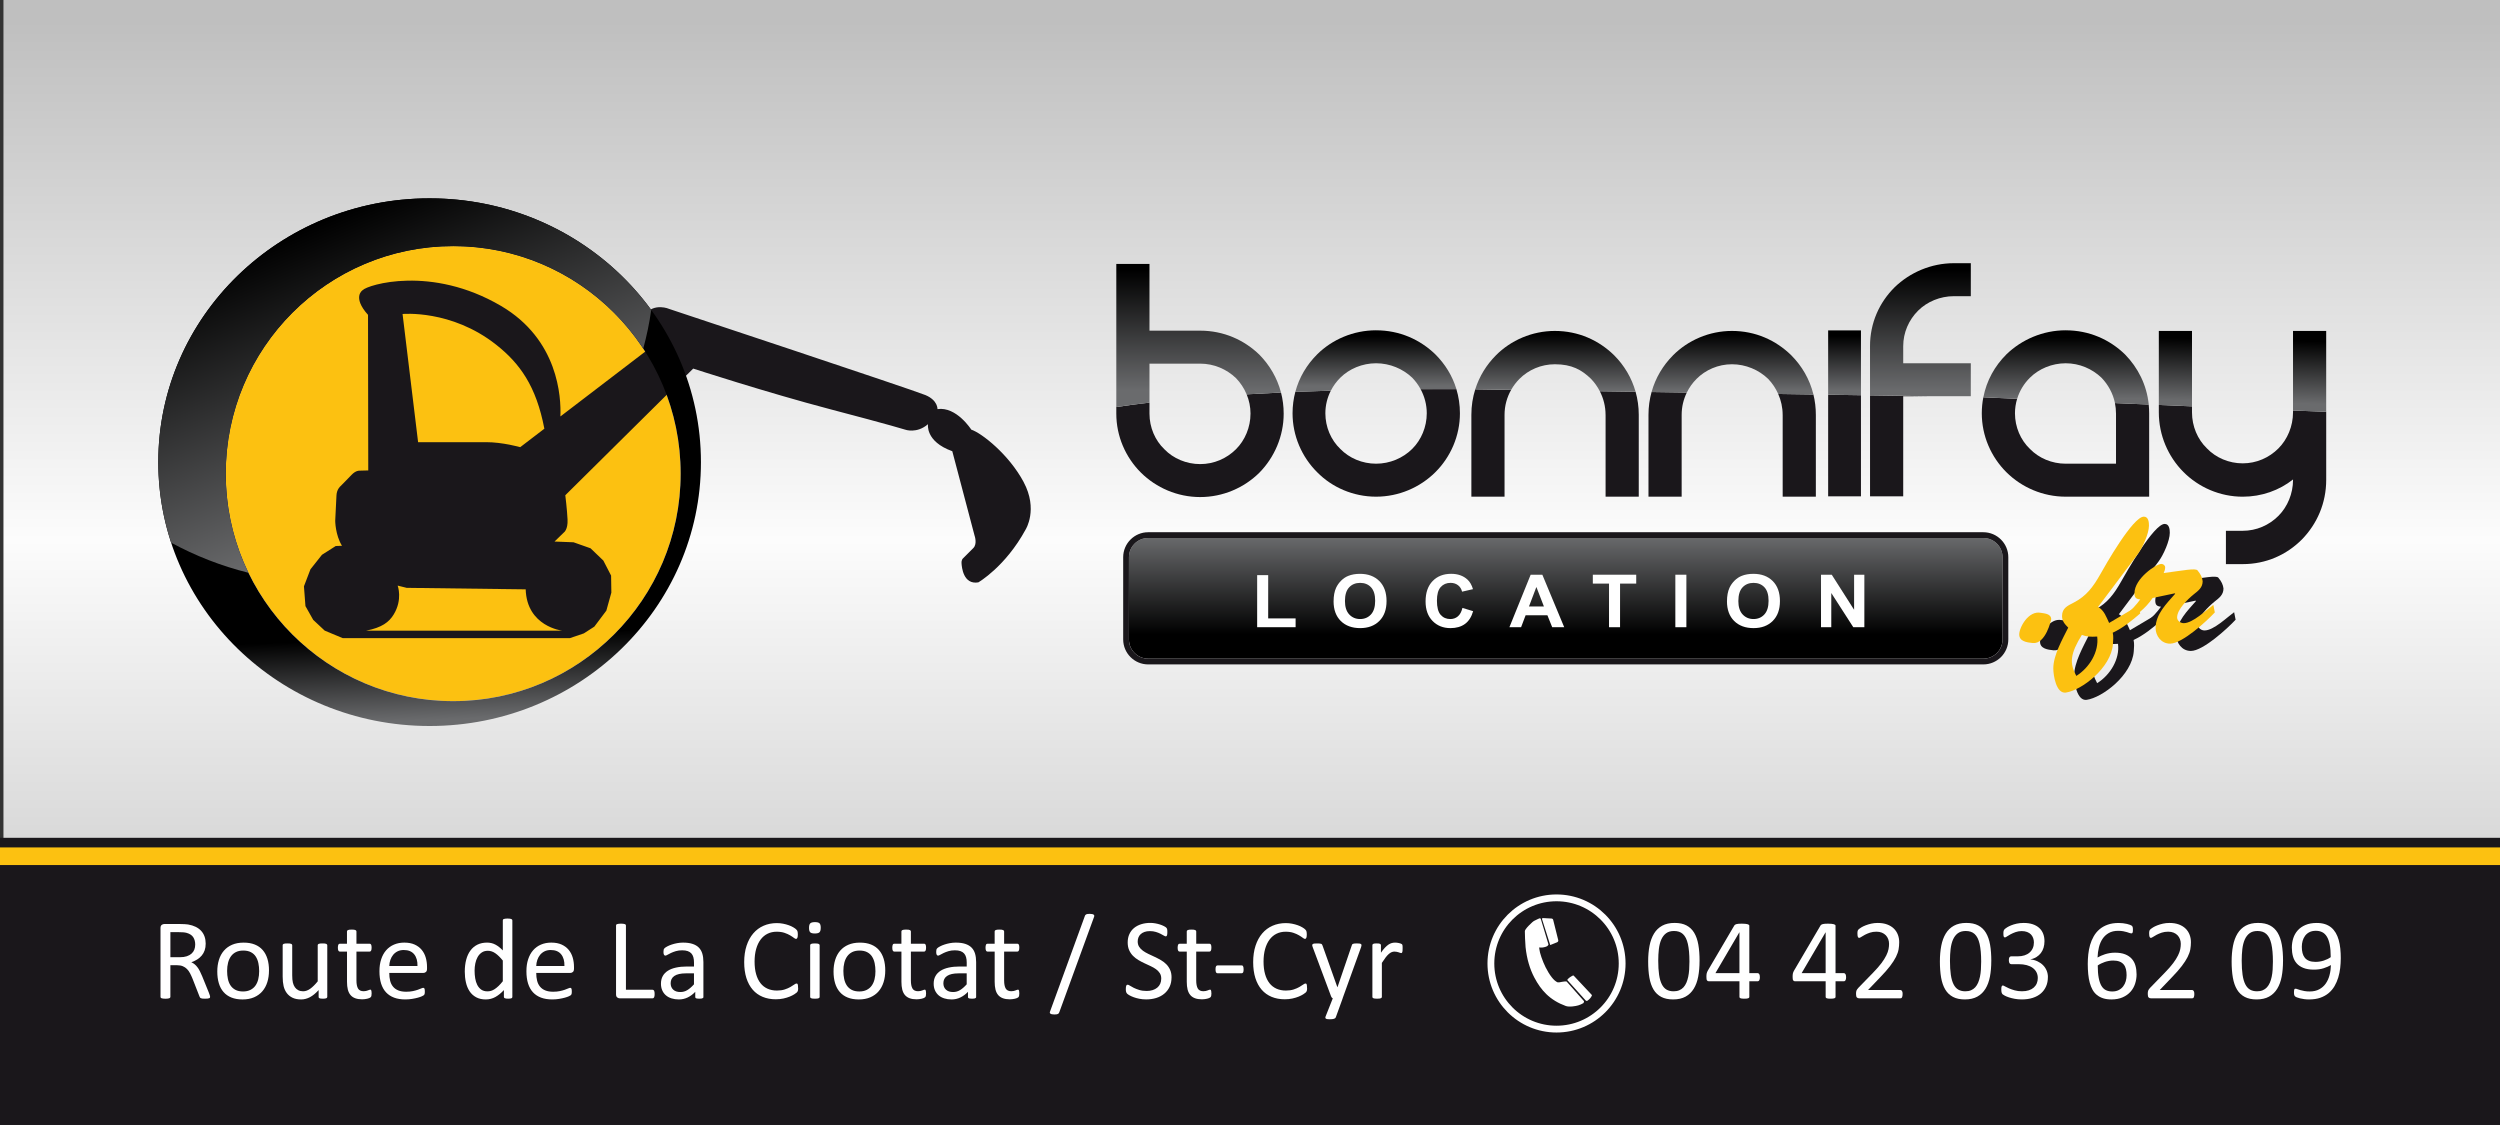
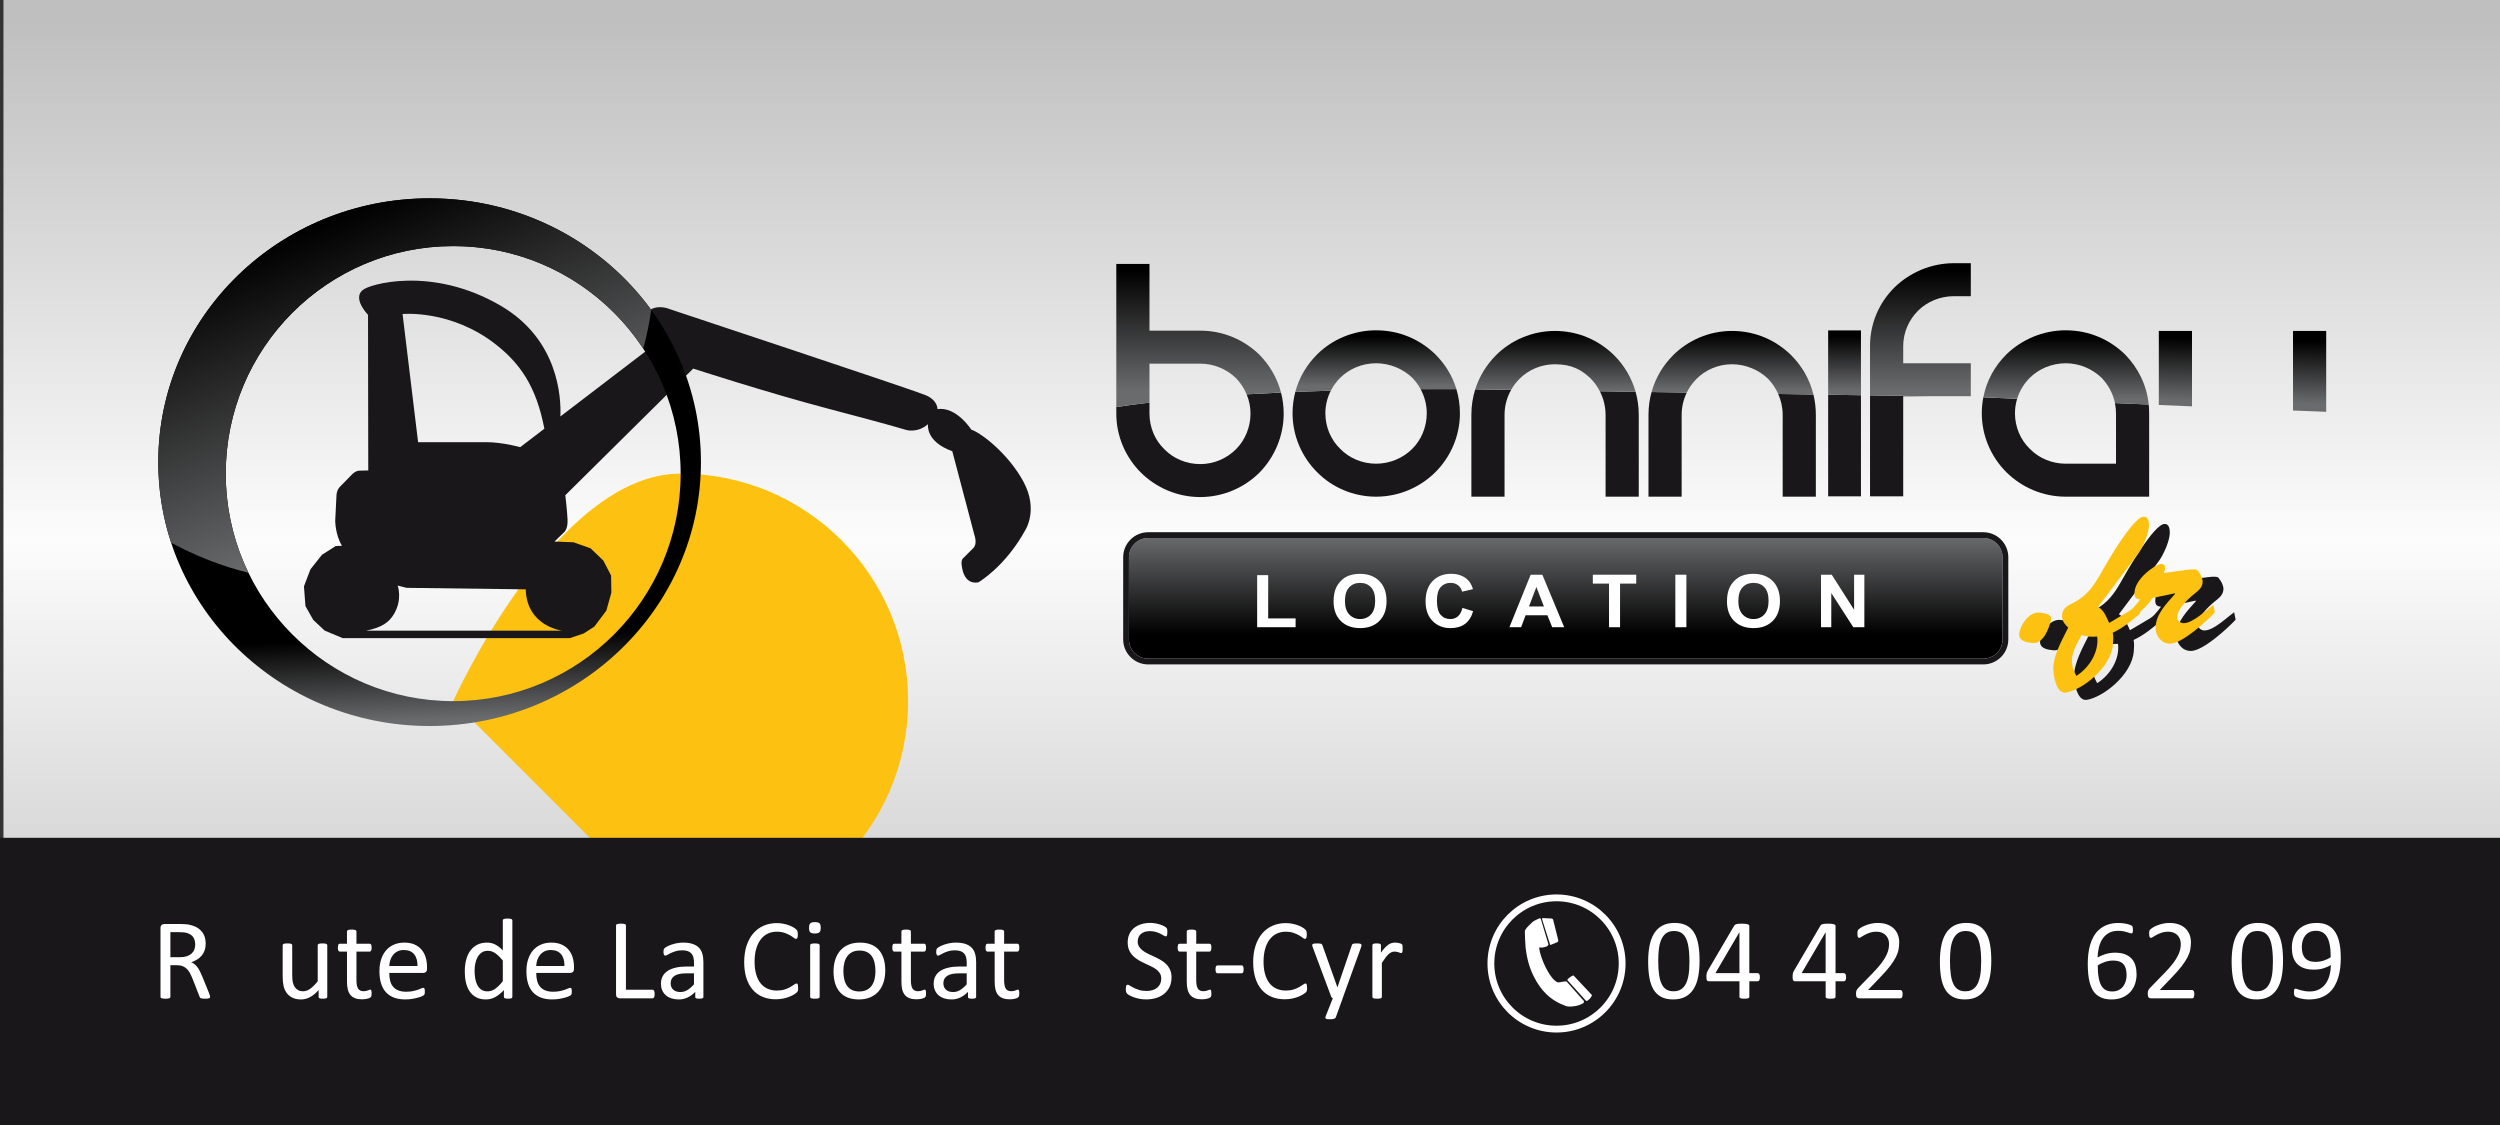
<svg xmlns="http://www.w3.org/2000/svg" xmlns:xlink="http://www.w3.org/1999/xlink" id="Calque_2" data-name="Calque 2" viewBox="0 0 1446 650.67">
  <rect x="0" y="0" width="1446" height="650.67" fill="#333333" stroke="none" />
  <defs>
    <style>.cls-1 { fill: #fcc111; } .cls-1, .cls-2, .cls-3, .cls-4, .cls-5, .cls-6, .cls-7, .cls-8, .cls-9, .cls-10, .cls-11, .cls-12, .cls-13, .cls-14, .cls-15, .cls-16 { stroke-width: 0px; } .cls-2 { fill: url('#linear-gradient-12'); } .cls-3 { fill: url('#linear-gradient'); } .cls-4 { fill: url('#linear-gradient-6'); } .cls-17 { fill: none; stroke: #fff; stroke-miterlimit: 10; stroke-width: 3.94px; } .cls-5 { fill: #1a171b; } .cls-6 { fill: url('#linear-gradient-11'); } .cls-7 { fill: url('#linear-gradient-5'); } .cls-8 { fill: url('#linear-gradient-13'); } .cls-9 { fill: #fff; } .cls-10 { fill: url('#linear-gradient-2'); } .cls-11 { fill: url('#linear-gradient-7'); } .cls-12 { fill: url('#linear-gradient-3'); } .cls-13 { fill: url('#linear-gradient-9'); } .cls-14 { fill: url('#linear-gradient-8'); } .cls-15 { fill: url('#linear-gradient-10'); } .cls-16 { fill: url('#linear-gradient-4'); }</style>
    <linearGradient id="linear-gradient" x1="724" y1="12.28" x2="724" y2="612.47" gradientUnits="userSpaceOnUse">
      <stop offset="0" stop-color="#bfbfbf" />
      <stop offset=".5" stop-color="#fcfcfc" />
      <stop offset="1" stop-color="#bfbfbf" />
    </linearGradient>
    <linearGradient id="linear-gradient-2" x1="253.9" y1="416.32" x2="252.16" y2="368.54" gradientUnits="userSpaceOnUse">
      <stop offset="0" stop-color="#6a6b6d" />
      <stop offset="1" stop-color="#000" />
    </linearGradient>
    <linearGradient id="linear-gradient-3" x1="271.26" y1="327.86" x2="188.73" y2="127.2" gradientUnits="userSpaceOnUse">
      <stop offset="0" stop-color="#858688" />
      <stop offset="1" stop-color="#000" />
    </linearGradient>
    <linearGradient id="linear-gradient-4" x1="905.63" y1="310.04" x2="905.63" y2="366.97" xlink:href="#linear-gradient-2" />
    <linearGradient id="linear-gradient-5" x1="693.3" y1="226.01" x2="693.3" y2="156.45" xlink:href="#linear-gradient-2" />
    <linearGradient id="linear-gradient-6" x1="795.8" y1="223.3" x2="795.8" y2="194.42" xlink:href="#linear-gradient-2" />
    <linearGradient id="linear-gradient-7" x1="899.66" y1="226.01" x2="899.66" y2="193.51" xlink:href="#linear-gradient-2" />
    <linearGradient id="linear-gradient-8" x1="1002.08" y1="226.01" x2="1002.08" y2="193.4" xlink:href="#linear-gradient-2" />
    <linearGradient id="linear-gradient-9" x1="1066.89" y1="226.01" x2="1066.89" y2="194.42" xlink:href="#linear-gradient-2" />
    <linearGradient id="linear-gradient-10" x1="1110.78" y1="226.01" x2="1110.78" y2="156.45" xlink:href="#linear-gradient-2" />
    <linearGradient id="linear-gradient-11" x1="1195" y1="230.52" x2="1195" y2="195.21" xlink:href="#linear-gradient-2" />
    <linearGradient id="linear-gradient-12" x1="1257.79" y1="231.6" x2="1258.7" y2="195.49" xlink:href="#linear-gradient-2" />
    <linearGradient id="linear-gradient-13" x1="1335.41" y1="233.54" x2="1336.31" y2="197.43" xlink:href="#linear-gradient-2" />
  </defs>
  <g id="Calque_1-2" data-name="Calque 1">
    <rect class="cls-3" x="2" width="1444" height="621.53" />
    <g>
-       <path class="cls-1" d="m262.13,405.54c-72.65,0-131.55-58.92-131.55-131.6s58.9-131.6,131.55-131.6,131.56,58.92,131.56,131.6-58.9,131.6-131.56,131.6Z" />
+       <path class="cls-1" d="m262.13,405.54s58.9-131.6,131.55-131.6,131.56,58.92,131.56,131.6-58.9,131.6-131.56,131.6Z" />
      <path class="cls-5" d="m592.05,278.76c-8.54-15.93-24.18-28.23-30.26-30.26,0,0-8.54-13.47-19.55-11.87,0,0,.29-5.07-6.95-8.11-7.24-3.04-148.12-49.8-148.12-49.8,0,0-8.69-3.91-14.33,3.33-6.45,8.27.15,14.91,4.2,18.39l-52.91,40.44c.47-11.18-1.15-44.48-34.39-63.97-40.39-23.67-77.1-12.16-79.92-9.12,0,0-6.37,3.83,3.04,14.33l.14,89.98-5.21.14s-2.03-.14-4.49,2.46c-2.46,2.61-6.37,6.52-6.37,6.52,0,0-2.17,1.74-2.32,5.36-.14,3.62-.72,14.62-.72,14.62,0,0,0,8.11,3.91,14.48l-3.62.14-7.96,5.07-6.66,8.4-3.76,9.84.87,11.44,4.49,7.96,6.66,6.23,10.43,4.35h131.32l8.11-2.75,6.08-3.91,6.95-9.26,2.9-10.42-.15-9.85-4.49-8.69-7.39-7.09-9.84-3.48-11-.43,5.36-5.21s2.46-1.59,2.17-7.53c-.29-5.94-1.3-14.04-1.3-14.04l73.98-73.26s42.71,13.9,79.05,23.46c36.34,9.55,43.58,11.87,43.58,11.87,0,0,6.66,2.46,13.18-3.18,0,0-1.74,9.99,14.04,15.64l12.88,48.79s1.74,4.78-.72,7.24c-2.46,2.46-5.94,5.94-5.94,5.94,0,0-1.01.72-.87,2.9.14,2.17,1.01,12.45,9.7,11,0,0,15.64-8.98,27.36-30.55,0,0,7.39-11.58-1.16-27.51Zm-305.2-79.48c13.81,10.88,23.31,24,28.01,48.69l-13.96,10.67s-10.13-2.89-19.69-2.89h-39.38l-8.98-74.13s28.14-2.71,54,17.66Zm38.29,165.49h-113.37c9.2-1.79,13.25-4.96,15.91-9.3,5.37-8.73,2.33-16.76,2.33-16.76l5.21,1.3,68.84.87c.65,21.5,21.07,23.89,21.07,23.89Z" />
      <path class="cls-10" d="m248.48,114.72c-86.68,0-156.94,68.32-156.94,152.6s70.27,152.6,156.94,152.6,156.94-68.32,156.94-152.6-70.27-152.6-156.94-152.6Zm13.65,290.82c-72.65,0-131.55-58.92-131.55-131.6s58.9-131.6,131.55-131.6,131.56,58.92,131.56,131.6-58.9,131.6-131.56,131.6Z" />
      <path class="cls-12" d="m130.58,273.94c0-72.68,58.9-131.6,131.55-131.6,45.95,0,86.39,23.57,109.92,59.28,2-7.29,3.55-14.75,4.62-22.36-28.43-39.05-75.24-64.54-128.19-64.54-86.68,0-156.94,68.32-156.94,152.6,0,16.24,2.62,31.88,7.45,46.56,13.91,7.57,28.91,13.47,44.72,17.42-8.41-17.34-13.13-36.8-13.13-57.37Z" />
    </g>
    <g>
      <path class="cls-16" d="m664.12,311.18h483.03c6.14,0,11.13,4.99,11.13,11.13v47.53c0,6.14-4.99,11.13-11.13,11.13h-483.04c-6.14,0-11.13-4.99-11.13-11.13v-47.53c0-6.14,4.99-11.13,11.13-11.13Z" />
      <g>
        <path class="cls-9" d="m727.14,362.78v-30.12h6.38v25.01h15.86v5.12h-22.24Z" />
        <path class="cls-9" d="m771.35,347.78c0-3.1.48-5.69,1.44-7.79.72-1.55,1.7-2.93,2.94-4.16,1.24-1.23,2.6-2.14,4.08-2.73,1.97-.8,4.24-1.2,6.81-1.2,4.65,0,8.38,1.39,11.17,4.16,2.79,2.78,4.19,6.64,4.19,11.58s-1.39,8.74-4.16,11.51c-2.77,2.77-6.48,4.15-11.12,4.15s-8.43-1.38-11.2-4.13c-2.77-2.76-4.16-6.55-4.16-11.38Zm6.57-.21c0,3.44.83,6.05,2.48,7.82,1.65,1.77,3.75,2.66,6.29,2.66s4.63-.88,6.26-2.64c1.63-1.76,2.44-4.4,2.44-7.92s-.79-6.08-2.38-7.79c-1.59-1.71-3.7-2.57-6.32-2.57s-4.75.87-6.36,2.6c-1.61,1.73-2.41,4.35-2.41,7.84Z" />
        <path class="cls-9" d="m845.88,351.61l6.18,1.89c-.95,3.31-2.52,5.78-4.73,7.39-2.21,1.61-5,2.41-8.39,2.41-4.19,0-7.64-1.38-10.34-4.13-2.7-2.76-4.05-6.52-4.05-11.3,0-5.06,1.36-8.98,4.07-11.78,2.71-2.8,6.28-4.2,10.71-4.2,3.87,0,7,1.1,9.41,3.29,1.44,1.3,2.51,3.16,3.23,5.59l-6.31,1.45c-.37-1.57-1.15-2.82-2.34-3.73-1.19-.91-2.63-1.37-4.32-1.37-2.34,0-4.24.81-5.7,2.43-1.46,1.62-2.18,4.23-2.18,7.85,0,3.84.72,6.58,2.15,8.21,1.43,1.63,3.3,2.44,5.6,2.44,1.69,0,3.15-.52,4.37-1.55,1.22-1.04,2.1-2.66,2.63-4.89Z" />
        <path class="cls-9" d="m904.73,362.78h-6.94l-2.76-6.9h-12.62l-2.61,6.9h-6.76l12.3-30.37h6.75l12.65,30.37Zm-11.74-12.01l-4.35-11.27-4.27,11.27h8.62Z" />
        <path class="cls-9" d="m930.66,362.78v-25.23h-9.37v-5.14h25.1v5.14h-9.35v25.23h-6.38Z" />
        <path class="cls-9" d="m969.02,362.78v-30.37h6.38v30.37h-6.38Z" />
        <path class="cls-9" d="m998.89,347.78c0-3.1.48-5.69,1.44-7.79.72-1.55,1.7-2.93,2.94-4.16,1.24-1.23,2.6-2.14,4.08-2.73,1.96-.8,4.24-1.2,6.81-1.2,4.66,0,8.38,1.39,11.17,4.16,2.79,2.78,4.19,6.64,4.19,11.58s-1.39,8.74-4.16,11.51c-2.77,2.77-6.48,4.15-11.12,4.15s-8.43-1.38-11.2-4.13c-2.77-2.76-4.16-6.55-4.16-11.38Zm6.57-.21c0,3.44.83,6.05,2.48,7.82,1.65,1.77,3.75,2.66,6.29,2.66s4.63-.88,6.26-2.64c1.63-1.76,2.45-4.4,2.45-7.92s-.79-6.08-2.38-7.79c-1.59-1.71-3.7-2.57-6.32-2.57s-4.75.87-6.36,2.6-2.41,4.35-2.41,7.84Z" />
        <path class="cls-9" d="m1053.27,362.78v-30.37h6.21l12.93,20.28v-20.28h5.93v30.37h-6.4l-12.73-19.8v19.8h-5.93Z" />
      </g>
      <g>
        <path class="cls-5" d="m1179.96,371.22c0-4.23,5.42-13.97,12.45-12.56,1.73.35,6.04.35,6.04,3.75,0,.12-3.08,14.56-10.72,13.73-3.33-.35-7.76-.94-7.76-4.93Z" />
        <path class="cls-5" d="m1225.55,355.26c3.57,2,4.81,5.87,6.41,9.27l16.64-9.86,1.36,4.34c-4.93,4.22-9.86,8.33-15.9,11.15.49,2.23.25,4.34.12,6.45-.99,13.97-18.24,26.88-27.23,28.17-5.67.82-7.27-10.09-7.27-13.96,0-7.63,5.3-16.9,8.62-23.59-1.97-1.99-3.57-3.75-3.57-6.69,0-4.69,3.33-5.98,6.9-7.86,7.27-3.76,11.21-9.27,15.03-15.96,3.2-5.75,19.1-33.68,25.39-33.68,2.71,0,2.96,3.29,2.96,5.17,0,4.58-3.7,12.79-6.41,16.43l-23.04,30.63Zm-.49,17.14c-3.94.24-5.91.12-8.87-.94-3.2,5.16-5.17,9.39-5.67,13.26-.49,3.75.62,7.04,2.47,10.44,7.64-4.81,13.18-13.96,12.07-22.77Z" />
        <path class="cls-5" d="m1257.09,350.1c-4.31,6.45-9.49,9.5-14.79,14.55l-.49-5.16c3.21-2.47,5.79-5.4,8.13-8.57-2.59-.24-3.33-1.17-3.33-3.64,0-8.45,12.57-16.9,15.53-16.9,1.23,0,2.22.94,2.22,2,0,1.17-.37,2.23-.86,3.28,11.58-1.52,18.36-2.93,19.6-1.52,1.85,2.23,2.71,4.11,2.96,6.22,0,3.64-2.34,5.4-5.18,7.63-3.57,2.93-9.61,8.68-9.61,13.38,0,1.88,1.97,3.29,3.82,3.29,5.3,0,13.06-7.63,17.13-10.56l.86,4.34c-4.68,5.05-18.85,18.07-25.88,18.07-5.18,0-8.38-4.58-8.38-9.04,0-7.98,6.41-14.2,11.34-19.83l-.24-.23-12.82,2.7Z" />
      </g>
      <g>
        <path class="cls-1" d="m1167.92,367.01c0-4.22,5.42-13.97,12.45-12.56,1.72.35,6.04.35,6.04,3.75,0,.12-3.08,14.55-10.72,13.73-3.33-.35-7.76-.94-7.76-4.93Z" />
        <path class="cls-1" d="m1213.51,351.05c3.57,1.99,4.8,5.87,6.41,9.27l16.64-9.86,1.35,4.34c-4.93,4.23-9.86,8.33-15.9,11.15.49,2.23.25,4.35.12,6.46-.99,13.97-18.24,26.88-27.23,28.17-5.67.82-7.27-10.09-7.27-13.97,0-7.63,5.3-16.9,8.63-23.59-1.97-1.99-3.58-3.75-3.58-6.69,0-4.7,3.33-5.98,6.9-7.86,7.27-3.75,11.21-9.27,15.03-15.96,3.2-5.75,19.1-33.68,25.39-33.68,2.71,0,2.96,3.29,2.96,5.17,0,4.58-3.7,12.79-6.41,16.43l-23.04,30.63Zm-.49,17.13c-3.94.23-5.92.12-8.87-.94-3.21,5.16-5.18,9.39-5.67,13.26-.49,3.76.62,7.04,2.46,10.45,7.64-4.81,13.19-13.97,12.08-22.77Z" />
        <path class="cls-1" d="m1245.06,345.89c-4.31,6.45-9.49,9.5-14.79,14.55l-.49-5.16c3.2-2.47,5.79-5.4,8.13-8.57-2.59-.23-3.33-1.17-3.33-3.64,0-8.45,12.57-16.9,15.53-16.9,1.23,0,2.22.94,2.22,1.99,0,1.17-.37,2.23-.86,3.29,11.59-1.53,18.36-2.94,19.59-1.53,1.85,2.23,2.71,4.11,2.96,6.22,0,3.64-2.34,5.4-5.17,7.63-3.57,2.93-9.61,8.68-9.61,13.38,0,1.88,1.97,3.29,3.82,3.29,5.3,0,13.06-7.63,17.13-10.56l.86,4.34c-4.68,5.05-18.86,18.07-25.88,18.07-5.18,0-8.38-4.58-8.38-9.04,0-7.98,6.41-14.2,11.34-19.83l-.25-.24-12.82,2.7Z" />
      </g>
      <path class="cls-5" d="m1147.15,384.3h-483.04c-7.97,0-14.46-6.49-14.46-14.46v-47.54c0-7.97,6.49-14.46,14.46-14.46h483.04c7.97,0,14.46,6.49,14.46,14.46v47.54c0,7.97-6.49,14.46-14.46,14.46Zm-483.04-73.12c-6.14,0-11.13,4.99-11.13,11.13v47.54c0,6.14,5,11.13,11.13,11.13h483.04c6.14,0,11.13-4.99,11.13-11.13v-47.54c0-6.14-4.99-11.13-11.13-11.13h-483.04Z" />
      <g>
        <path class="cls-5" d="m723.29,239.27c0,7.93-3.24,15.43-8.41,20.58-5.39,5.36-12.72,8.58-20.7,8.58s-15.53-3.22-20.7-8.58c-5.39-5.14-8.62-12.65-8.62-20.58v-6.4c-7.92.92-14.29,1.81-19.19,2.56v3.84c0,13.07,5.39,25.29,14.23,34.08,8.84,8.79,21.13,14.15,34.28,14.15s25.44-5.36,34.29-14.15c8.62-8.79,14.01-21.01,14.01-34.08,0-4.26-.54-8.35-1.54-12.23-7,.32-13.63.68-19.88,1.05,1.44,3.46,2.24,7.24,2.24,11.18Z" />
        <path class="cls-5" d="m821.68,225.09c2.26,4.18,3.56,8.94,3.56,13.96,0,7.93-3.23,15.44-8.41,20.58-5.39,5.36-12.94,8.57-20.92,8.57s-15.52-3.22-20.7-8.57c-5.39-5.14-8.62-12.65-8.62-20.58,0-4.68,1.13-9.13,3.16-13.1-7.16.21-14,.45-20.54.72-1.04,3.92-1.6,8.06-1.6,12.38,0,13.08,5.39,25.29,14.23,34.08,8.62,8.79,20.92,14.15,34.07,14.15s25.44-5.36,34.28-14.15c8.84-8.79,14.23-21.01,14.23-34.08,0-4.9-.72-9.58-2.05-13.97-7.11-.03-14.01-.02-20.7.01Z" />
        <path class="cls-5" d="m851.04,239.94v47.35h19.19v-47.35c0-5.21,1.37-10.13,3.81-14.44l-20.76-.32c-1.45,4.62-2.24,9.56-2.24,14.75Z" />
        <path class="cls-5" d="m928.67,239.94v47.35h19.19v-47.35c0-4.67-.65-9.12-1.83-13.33l-20.69-.31c2.11,4.11,3.32,8.76,3.32,13.65Z" />
        <path class="cls-5" d="m1031.1,239.94v47.35h19.19v-47.35c0-4.09-.49-8.02-1.41-11.76l-20.36-.31c1.64,3.71,2.57,7.8,2.57,12.07Z" />
        <path class="cls-5" d="m953.48,239.94v47.35h19.19v-47.35c0-4.59,1.06-8.96,2.98-12.88l-20.38-.31c-1.16,4.17-1.79,8.58-1.79,13.19Z" />
        <polygon class="cls-5" points="1057.4 287.07 1076.38 287.07 1076.38 228.6 1057.4 228.31 1057.4 287.07" />
        <polygon class="cls-5" points="1081.63 287.07 1100.82 287.07 1100.82 229.19 1115.08 229.19 1081.63 228.68 1081.63 287.07" />
        <path class="cls-5" d="m1223.9,239.05v29.15h-29.11c-7.98,0-15.52-3.22-20.7-8.57-5.39-5.14-8.63-12.65-8.63-20.58,0-2.9.44-5.71,1.25-8.38-8.86-.39-15.62-.7-19.55-.87-.58,2.98-.89,6.07-.89,9.25,0,13.08,5.39,25.29,14.23,34.08,8.84,8.79,21.13,14.15,34.28,14.15h48.3v-48.23c0-1.72-.09-3.41-.26-5.07-6.67-.29-13.21-.56-19.54-.84.4,1.91.61,3.89.61,5.91Z" />
-         <path class="cls-5" d="m1326.28,237.43v1.1c0,8.02-3.24,15.6-8.41,20.8-5.39,5.42-12.72,8.67-20.7,8.67s-15.53-3.25-20.7-8.67c-5.39-5.2-8.62-12.78-8.62-20.8v-3.49c-6.46-.27-12.88-.54-19.19-.81v4.31c0,13.22,5.39,25.57,14.23,34.45,8.84,8.88,21.13,14.3,34.29,14.3,11,0,21.13-3.68,29.11-9.97v.22c0,8.02-3.24,15.6-8.41,20.8-5.39,5.42-12.72,8.67-20.7,8.67h-9.71v19.28h9.71c13.58,0,25.44-5.41,34.28-14.3,8.63-8.88,14.02-20.8,14.02-34.45v-39.35c-6.22-.24-12.64-.49-19.19-.75Z" />
      </g>
      <g>
        <path class="cls-7" d="m694.18,191.25h-29.32v-38.58h-19.19v82.76c4.91-.75,11.27-1.64,19.19-2.56v-22.54h29.32c7.98,0,15.31,3.21,20.7,8.36,2.61,2.7,4.72,5.88,6.17,9.4,6.25-.37,12.88-.73,19.88-1.05-2.18-8.41-6.57-15.84-12.47-21.85-8.84-8.57-20.7-13.93-34.29-13.93Z" />
        <path class="cls-4" d="m795.92,191.04c-13.15,0-25.45,5.36-34.07,13.93-6.01,5.98-10.43,13.35-12.63,21.71,6.54-.27,13.38-.51,20.54-.72,1.41-2.76,3.25-5.28,5.46-7.48,5.18-5.15,12.72-8.36,20.7-8.36s15.52,3.21,20.92,8.36c1.9,1.97,3.53,4.2,4.85,6.62,6.7-.03,13.6-.04,20.7-.01-2.33-7.7-6.55-14.51-12.18-20.11-8.84-8.58-20.7-13.93-34.28-13.93Z" />
        <path class="cls-11" d="m899.34,191.41c-13.15,0-25.44,5.41-34.07,14.08-5.48,5.5-9.62,12.17-11.99,19.69l20.76.32c1.31-2.32,2.93-4.46,4.82-6.36,5.17-5.2,12.5-8.45,20.48-8.45,9.86,0,15.53,3.25,20.92,8.45,2.02,2.11,3.73,4.52,5.08,7.15l20.69.31c-2.28-8.1-6.59-15.27-12.41-21.11-8.84-8.67-20.7-14.08-34.28-14.08Z" />
        <path class="cls-14" d="m1001.78,191.41c-13.15,0-25.44,5.41-34.07,14.08-5.85,5.88-10.18,13.09-12.45,21.26l20.38.31c1.43-2.93,3.34-5.6,5.65-7.92,5.18-5.2,12.51-8.45,20.48-8.45s15.53,3.25,20.92,8.45c2.42,2.53,4.4,5.49,5.84,8.73l20.36.31c-2.14-8.75-6.63-16.47-12.83-22.69-8.84-8.67-20.7-14.08-34.29-14.08Z" />
        <polygon class="cls-13" points="1057.4 191.11 1057.4 228.31 1076.38 228.6 1076.38 191.11 1057.4 191.11" />
        <path class="cls-15" d="m1139.93,210.11h-39.11v-9.86c0-7.93,3.24-15.22,8.62-20.58,5.17-5.14,12.72-8.36,20.7-8.36h9.78v-19.08h-9.78c-13.15,0-25.44,5.36-34.29,13.93-8.84,8.79-14.23,20.58-14.23,34.08v28.43l33.44.51h24.85v-19.08Z" />
        <path class="cls-6" d="m1194.79,191.04c-13.15,0-25.44,5.36-34.28,13.93-6.75,6.72-11.48,15.18-13.34,24.83,3.94.18,10.69.48,19.55.87,1.41-4.62,3.96-8.8,7.38-12.19,5.18-5.15,12.72-8.36,20.7-8.36s15.31,3.21,20.7,8.36c3.85,3.99,6.63,9.06,7.8,14.67,6.33.27,12.87.55,19.54.84-1.17-11.38-6.23-21.34-13.76-29.01-8.84-8.58-20.7-13.93-34.28-13.93Z" />
        <path class="cls-2" d="m1267.85,191.41h-19.19v42.82c6.32.27,12.73.54,19.19.81v-43.63Z" />
        <path class="cls-8" d="m1345.47,191.41h-19.19v46.03c6.55.26,12.97.51,19.19.75v-46.78Z" />
      </g>
    </g>
    <rect class="cls-5" y="484.6" width="1446" height="166.07" />
-     <rect class="cls-1" y="490.15" width="1446" height="10.19" />
    <g>
      <path class="cls-9" d="m121.52,576.58c0,.18-.03.33-.1.47s-.21.24-.43.33c-.22.09-.53.15-.93.2-.4.04-.93.06-1.59.06-.58,0-1.05-.02-1.41-.06-.36-.05-.66-.12-.88-.22-.22-.1-.39-.24-.52-.42-.12-.18-.23-.4-.31-.66l-3.96-10.13c-.46-1.15-.95-2.21-1.45-3.17-.5-.96-1.09-1.8-1.78-2.49-.69-.7-1.5-1.24-2.43-1.63-.93-.39-2.05-.58-3.36-.58h-3.82v18.31c0,.18-.05.33-.15.47-.1.13-.25.24-.46.32-.21.08-.5.14-.86.2-.37.05-.83.08-1.38.08s-1.01-.03-1.38-.08c-.37-.06-.66-.12-.88-.2-.22-.08-.38-.18-.47-.32s-.13-.29-.13-.47v-39.81c0-.87.23-1.47.68-1.81.46-.34.94-.52,1.45-.52h9.14c1.08,0,1.99.03,2.71.08.72.05,1.37.12,1.95.18,1.66.29,3.13.74,4.4,1.36,1.27.62,2.34,1.41,3.21,2.36.86.95,1.51,2.04,1.94,3.27.43,1.23.65,2.59.65,4.07s-.19,2.73-.58,3.87c-.39,1.14-.95,2.15-1.68,3.02-.73.88-1.61,1.64-2.62,2.28-1.02.64-2.16,1.18-3.42,1.63.71.31,1.35.7,1.93,1.18.58.47,1.11,1.05,1.61,1.71.5.66.97,1.43,1.41,2.29.44.86.89,1.84,1.33,2.92l3.85,9.47c.31.8.51,1.36.6,1.68.09.32.13.57.13.75Zm-8.61-30.21c0-1.68-.38-3.11-1.13-4.27-.75-1.16-2.01-2-3.79-2.51-.55-.15-1.18-.27-1.88-.33-.7-.07-1.61-.1-2.74-.1h-4.82v14.49h5.58c1.51,0,2.81-.18,3.91-.55,1.1-.37,2.01-.88,2.74-1.53.73-.65,1.27-1.42,1.61-2.31.34-.89.51-1.85.51-2.89Z" />
-       <path class="cls-9" d="m155.58,561.33c0,2.44-.32,4.68-.96,6.73-.64,2.05-1.6,3.82-2.88,5.3-1.27,1.48-2.87,2.64-4.78,3.47s-4.14,1.25-6.66,1.25-4.6-.37-6.43-1.1c-1.83-.73-3.35-1.79-4.57-3.19-1.22-1.39-2.13-3.09-2.72-5.08-.6-1.99-.9-4.25-.9-6.78s.32-4.68.95-6.73c.63-2.05,1.58-3.81,2.86-5.3,1.28-1.49,2.86-2.64,4.77-3.46,1.91-.82,4.13-1.23,6.68-1.23s4.6.37,6.43,1.1c1.83.73,3.35,1.79,4.57,3.19,1.22,1.39,2.13,3.09,2.74,5.08.61,1.99.91,4.24.91,6.75Zm-5.68.36c0-1.62-.15-3.14-.45-4.58-.3-1.44-.8-2.7-1.49-3.79-.69-1.08-1.63-1.94-2.82-2.57-1.19-.63-2.66-.95-4.43-.95-1.63,0-3.04.29-4.21.86-1.17.58-2.14,1.39-2.9,2.44-.76,1.05-1.33,2.3-1.69,3.74-.37,1.44-.55,3.01-.55,4.72s.15,3.18.45,4.62c.3,1.44.8,2.7,1.51,3.77.7,1.08,1.65,1.93,2.83,2.56,1.18.63,2.66.95,4.42.95,1.61,0,3.01-.29,4.19-.87,1.19-.58,2.16-1.38,2.92-2.42.76-1.04,1.32-2.28,1.68-3.72s.54-3.02.54-4.75Z" />
      <path class="cls-9" d="m189.27,576.62c0,.18-.04.33-.12.45-.08.12-.22.23-.41.31-.2.09-.46.15-.78.2-.32.04-.71.06-1.18.06-.51,0-.92-.02-1.25-.06-.32-.05-.58-.11-.76-.2-.19-.09-.31-.19-.38-.31s-.1-.27-.1-.45v-3.96c-1.71,1.88-3.39,3.25-5.05,4.12-1.66.86-3.34,1.3-5.05,1.3-1.99,0-3.67-.33-5.04-1-1.36-.67-2.46-1.57-3.3-2.71-.84-1.14-1.45-2.47-1.81-3.99-.36-1.52-.55-3.36-.55-5.53v-18.14c0-.18.04-.33.12-.45.08-.12.23-.23.45-.33.22-.1.51-.17.86-.2.35-.03.8-.05,1.33-.05s.97.02,1.33.05c.35.03.64.1.85.2.21.1.36.21.45.33.09.12.13.27.13.45v17.41c0,1.75.13,3.15.38,4.2.25,1.05.64,1.95,1.16,2.69.52.74,1.18,1.32,1.98,1.73.8.41,1.73.62,2.79.62,1.37,0,2.74-.49,4.1-1.46,1.36-.97,2.81-2.4,4.34-4.29v-20.9c0-.18.04-.33.12-.45.08-.12.23-.23.45-.33.22-.1.5-.17.85-.2.34-.03.79-.05,1.35-.05s.97.02,1.33.05c.35.03.63.1.83.2.2.1.35.21.45.33.1.12.15.27.15.45v29.91Z" />
      <path class="cls-9" d="m214.96,574.42c0,.64-.04,1.15-.13,1.53-.09.37-.22.65-.4.83-.18.18-.44.34-.8.5-.36.15-.76.28-1.21.38-.45.1-.94.18-1.44.25-.51.07-1.02.1-1.53.1-1.55,0-2.88-.21-3.99-.62-1.11-.41-2.02-1.03-2.72-1.86-.71-.83-1.22-1.88-1.55-3.15-.32-1.28-.48-2.78-.48-4.5v-17.48h-4.19c-.33,0-.6-.18-.8-.53-.2-.35-.3-.93-.3-1.73,0-.42.03-.78.08-1.06.05-.29.13-.53.21-.71.09-.19.21-.32.35-.4.15-.08.31-.12.48-.12h4.15v-7.11c0-.16.04-.3.12-.43.08-.13.22-.25.43-.35.21-.1.49-.17.85-.22.35-.04.8-.07,1.33-.07s1.01.02,1.36.07c.35.04.63.12.83.22.2.1.34.21.43.35.09.13.13.28.13.43v7.11h7.67c.18,0,.33.04.46.12.13.08.25.21.35.4.1.19.17.43.22.71.04.29.07.64.07,1.06,0,.8-.1,1.38-.3,1.73-.2.36-.47.53-.8.53h-7.67v16.68c0,2.06.3,3.62.91,4.67.61,1.05,1.7,1.58,3.27,1.58.51,0,.96-.05,1.36-.15.4-.1.75-.21,1.06-.32.31-.11.58-.21.8-.31.22-.1.42-.15.6-.15.11,0,.22.03.32.08.1.06.18.16.23.32.06.15.11.37.15.63.04.27.07.6.07,1Z" />
      <path class="cls-9" d="m246.99,560.36c0,.87-.22,1.48-.65,1.84-.43.37-.93.55-1.49.55h-19.7c0,1.66.17,3.16.5,4.49.33,1.33.89,2.47,1.67,3.42.78.95,1.79,1.68,3.04,2.19,1.25.51,2.77.77,4.57.77,1.42,0,2.69-.12,3.81-.35,1.11-.23,2.08-.49,2.89-.78.81-.29,1.48-.55,2-.78.52-.23.92-.35,1.19-.35.16,0,.29.04.42.12.12.08.22.19.28.35.07.15.12.37.15.65.03.28.05.62.05,1.01,0,.29-.01.54-.03.75-.02.21-.05.4-.08.56-.03.17-.09.31-.17.45-.08.13-.18.26-.3.38-.12.12-.48.32-1.08.6-.6.28-1.37.55-2.33.81-.95.27-2.05.5-3.31.71-1.25.21-2.59.32-4,.32-2.46,0-4.61-.34-6.46-1.03-1.85-.69-3.41-1.71-4.67-3.06-1.26-1.35-2.21-3.05-2.86-5.08-.64-2.04-.96-4.41-.96-7.11s.33-4.88,1-6.93c.66-2.05,1.62-3.79,2.87-5.22,1.25-1.43,2.76-2.53,4.54-3.29,1.77-.76,3.76-1.15,5.95-1.15,2.35,0,4.35.38,6,1.13,1.65.75,3.01,1.77,4.07,3.04,1.06,1.27,1.84,2.77,2.34,4.48.5,1.72.75,3.55.75,5.5v1Zm-5.52-1.63c.07-2.88-.58-5.14-1.92-6.78-1.35-1.64-3.35-2.46-6-2.46-1.36,0-2.55.25-3.58.76s-1.88,1.19-2.57,2.03c-.69.84-1.23,1.82-1.61,2.94-.38,1.12-.59,2.29-.63,3.5h16.32Z" />
      <path class="cls-9" d="m296.34,576.62c0,.18-.04.33-.12.46-.08.13-.21.24-.4.31-.19.08-.44.14-.75.18-.31.04-.69.06-1.13.06-.47,0-.85-.02-1.16-.06-.31-.05-.57-.11-.77-.18-.2-.08-.34-.18-.43-.31-.09-.13-.13-.29-.13-.46v-3.96c-1.57,1.71-3.21,3.04-4.9,3.99-1.7.95-3.55,1.43-5.57,1.43-2.19,0-4.06-.43-5.61-1.28-1.55-.85-2.81-2-3.77-3.46-.96-1.45-1.67-3.16-2.11-5.12-.44-1.96-.66-4.03-.66-6.2,0-2.57.28-4.89.83-6.96.55-2.07,1.37-3.84,2.46-5.3,1.08-1.46,2.43-2.59,4.04-3.38,1.61-.79,3.46-1.18,5.57-1.18,1.75,0,3.35.38,4.8,1.15,1.45.76,2.89,1.89,4.3,3.37v-17.38c0-.16.04-.31.12-.45.08-.14.23-.25.45-.33.22-.08.5-.14.85-.2.34-.05.78-.08,1.31-.08s1.01.03,1.36.08c.35.06.63.12.83.2.2.08.35.19.45.33.1.14.15.29.15.45v44.26Zm-5.52-21.04c-1.48-1.84-2.92-3.24-4.3-4.2-1.38-.97-2.83-1.45-4.34-1.45-1.4,0-2.58.33-3.55,1-.97.66-1.77,1.54-2.38,2.63-.61,1.09-1.05,2.31-1.33,3.69-.28,1.37-.42,2.77-.42,4.19,0,1.51.12,2.98.35,4.42.23,1.44.64,2.72,1.21,3.84.58,1.12,1.34,2.02,2.29,2.69.95.67,2.15,1.01,3.59,1.01.73,0,1.43-.1,2.11-.3.68-.2,1.37-.53,2.08-1,.71-.47,1.45-1.07,2.23-1.81.78-.74,1.6-1.66,2.46-2.74v-11.96Z" />
      <path class="cls-9" d="m331.99,560.36c0,.87-.22,1.48-.65,1.84-.43.37-.93.55-1.49.55h-19.69c0,1.66.17,3.16.5,4.49.33,1.33.89,2.47,1.67,3.42.78.95,1.79,1.68,3.04,2.19,1.25.51,2.77.77,4.57.77,1.42,0,2.69-.12,3.81-.35,1.11-.23,2.08-.49,2.89-.78.81-.29,1.48-.55,2-.78.52-.23.92-.35,1.19-.35.16,0,.29.04.42.12.12.08.22.19.28.35.07.15.12.37.15.65.03.28.05.62.05,1.01,0,.29-.01.54-.03.75-.02.21-.05.4-.08.56-.03.17-.09.31-.17.45-.08.13-.18.26-.3.38-.12.12-.48.32-1.08.6-.6.28-1.37.55-2.33.81-.95.27-2.05.5-3.31.71-1.25.21-2.59.32-4,.32-2.46,0-4.61-.34-6.46-1.03-1.85-.69-3.41-1.71-4.67-3.06-1.26-1.35-2.21-3.05-2.86-5.08-.64-2.04-.96-4.41-.96-7.11s.33-4.88,1-6.93c.66-2.05,1.62-3.79,2.87-5.22,1.25-1.43,2.76-2.53,4.54-3.29,1.77-.76,3.76-1.15,5.95-1.15,2.35,0,4.35.38,6,1.13,1.65.75,3.01,1.77,4.07,3.04,1.06,1.27,1.84,2.77,2.34,4.48.5,1.72.75,3.55.75,5.5v1Zm-5.52-1.63c.07-2.88-.58-5.14-1.92-6.78-1.35-1.64-3.35-2.46-6-2.46-1.36,0-2.55.25-3.58.76s-1.88,1.19-2.57,2.03c-.69.84-1.23,1.82-1.61,2.94-.38,1.12-.59,2.29-.63,3.5h16.32Z" />
      <path class="cls-9" d="m378.64,574.95c0,.44-.02.81-.07,1.11-.04.3-.12.56-.22.76-.1.21-.22.37-.37.47-.14.1-.32.15-.52.15h-19.01c-.51,0-.99-.17-1.45-.52-.45-.34-.68-.95-.68-1.81v-39.81c0-.18.04-.33.13-.47.09-.13.24-.24.47-.31.22-.08.52-.14.9-.2.38-.05.83-.08,1.36-.08s1.01.03,1.38.08c.37.06.66.12.88.2.22.08.38.18.47.31.09.13.13.29.13.47v37.18h15.42c.2,0,.37.05.52.15.14.1.27.24.37.43.1.19.17.44.22.75.04.31.07.69.07,1.13Z" />
      <path class="cls-9" d="m406.86,576.65c0,.27-.09.46-.27.6-.18.13-.42.23-.73.3-.31.07-.76.1-1.36.1s-1.04-.03-1.38-.1c-.34-.07-.59-.17-.75-.3-.15-.13-.23-.33-.23-.6v-2.99c-1.31,1.4-2.76,2.48-4.37,3.26-1.61.78-3.31,1.16-5.1,1.16-1.57,0-3-.21-4.27-.62-1.27-.41-2.36-1-3.26-1.78-.9-.78-1.6-1.73-2.09-2.86-.5-1.13-.75-2.41-.75-3.85,0-1.68.34-3.15,1.03-4.39.69-1.24,1.67-2.27,2.96-3.09,1.28-.82,2.86-1.44,4.72-1.84,1.86-.41,3.95-.62,6.28-.62h4.12v-2.32c0-1.15-.12-2.17-.37-3.06-.24-.89-.64-1.62-1.18-2.21-.54-.59-1.25-1.03-2.11-1.33-.86-.3-1.93-.45-3.19-.45-1.35,0-2.56.16-3.64.48-1.08.32-2.02.68-2.83,1.06-.81.39-1.48.74-2.03,1.06-.54.32-.95.48-1.21.48-.18,0-.33-.04-.46-.13-.13-.09-.25-.22-.35-.4-.1-.18-.17-.4-.22-.68-.04-.28-.07-.58-.07-.91,0-.55.04-.99.12-1.31.08-.32.27-.63.56-.91.3-.29.81-.62,1.55-1.01.73-.39,1.57-.74,2.53-1.06.95-.32,1.99-.59,3.12-.8,1.13-.21,2.27-.32,3.42-.32,2.15,0,3.98.24,5.48.73,1.51.49,2.73,1.2,3.66,2.14.93.94,1.61,2.11,2.03,3.5.42,1.4.63,3.02.63,4.89v20.17Zm-5.45-13.66h-4.69c-1.51,0-2.81.13-3.92.38-1.11.25-2.03.63-2.76,1.13-.73.5-1.27,1.1-1.61,1.8-.34.7-.52,1.5-.52,2.41,0,1.55.49,2.79,1.48,3.7.98.92,2.36,1.38,4.14,1.38,1.44,0,2.78-.36,4-1.1,1.23-.73,2.52-1.85,3.87-3.36v-6.35Z" />
      <path class="cls-9" d="m461.65,571.36c0,.36-.01.66-.03.93-.02.27-.06.5-.12.7-.05.2-.13.38-.22.53-.09.15-.24.34-.46.57-.22.22-.69.56-1.4,1.01-.71.45-1.59.9-2.64,1.33-1.05.43-2.26.8-3.62,1.1-1.36.3-2.85.45-4.47.45-2.79,0-5.31-.47-7.56-1.4-2.25-.93-4.17-2.3-5.75-4.12-1.58-1.81-2.8-4.06-3.66-6.73-.85-2.67-1.28-5.75-1.28-9.22s.46-6.74,1.38-9.53c.92-2.79,2.21-5.16,3.87-7.1,1.66-1.94,3.65-3.42,5.96-4.43,2.32-1.02,4.88-1.53,7.69-1.53,1.24,0,2.45.12,3.62.35,1.17.23,2.26.53,3.25.88,1,.35,1.88.76,2.66,1.23.78.46,1.31.85,1.61,1.15.3.3.49.53.58.68.09.16.16.34.22.55.05.21.1.46.13.75.03.29.05.63.05,1.03,0,.44-.02.82-.07,1.13-.04.31-.11.57-.2.78-.09.21-.19.37-.32.47-.12.1-.27.15-.45.15-.31,0-.75-.22-1.3-.65-.56-.43-1.27-.91-2.16-1.43-.88-.52-1.95-1-3.21-1.43-1.26-.43-2.77-.65-4.53-.65-1.92,0-3.66.38-5.23,1.15-1.57.76-2.91,1.89-4.03,3.37s-1.98,3.3-2.59,5.43c-.61,2.14-.92,4.58-.92,7.33s.29,5.13.88,7.23c.59,2.09,1.44,3.84,2.54,5.25,1.1,1.41,2.46,2.47,4.06,3.19,1.6.72,3.42,1.08,5.45,1.08,1.71,0,3.21-.21,4.49-.63,1.28-.42,2.37-.89,3.27-1.41.9-.52,1.64-.99,2.22-1.41.58-.42,1.03-.63,1.37-.63.16,0,.29.03.4.1.11.06.2.19.27.38.07.19.12.45.15.78.03.33.05.75.05,1.26Z" />
      <path class="cls-9" d="m474.71,536.61c0,1.28-.24,2.16-.73,2.62-.49.47-1.38.7-2.69.7s-2.17-.23-2.64-.68c-.48-.45-.71-1.31-.71-2.57s.24-2.16.73-2.63c.49-.46,1.38-.7,2.69-.7s2.17.23,2.64.68c.48.46.71,1.31.71,2.58Zm-.63,40.01c0,.18-.04.33-.13.45s-.23.23-.43.31c-.2.09-.48.15-.83.2-.35.04-.81.06-1.36.06s-.98-.02-1.33-.06c-.36-.05-.64-.11-.85-.2-.21-.09-.36-.19-.43-.31-.08-.12-.12-.27-.12-.45v-29.91c0-.16.04-.3.12-.43.08-.13.22-.24.43-.33.21-.09.49-.15.85-.2.35-.04.8-.07,1.33-.07s1.01.02,1.36.07c.35.05.63.11.83.2.2.09.34.2.43.33s.13.28.13.43v29.91Z" />
      <path class="cls-9" d="m512.03,561.33c0,2.44-.32,4.68-.96,6.73-.64,2.05-1.6,3.82-2.87,5.3-1.27,1.48-2.87,2.64-4.79,3.47-1.92.83-4.14,1.25-6.66,1.25s-4.6-.37-6.43-1.1c-1.83-.73-3.35-1.79-4.57-3.19-1.22-1.39-2.13-3.09-2.73-5.08-.6-1.99-.9-4.25-.9-6.78s.32-4.68.95-6.73c.63-2.05,1.58-3.81,2.86-5.3,1.27-1.49,2.86-2.64,4.77-3.46,1.91-.82,4.13-1.23,6.68-1.23s4.6.37,6.43,1.1c1.83.73,3.35,1.79,4.57,3.19,1.22,1.39,2.13,3.09,2.74,5.08.61,1.99.91,4.24.91,6.75Zm-5.68.36c0-1.62-.15-3.14-.45-4.58s-.8-2.7-1.49-3.79c-.69-1.08-1.63-1.94-2.82-2.57-1.19-.63-2.66-.95-4.43-.95-1.63,0-3.04.29-4.21.86-1.17.58-2.14,1.39-2.9,2.44-.76,1.05-1.33,2.3-1.69,3.74-.37,1.44-.55,3.01-.55,4.72s.15,3.18.45,4.62c.3,1.44.81,2.7,1.51,3.77.7,1.08,1.65,1.93,2.83,2.56,1.19.63,2.66.95,4.43.95,1.61,0,3-.29,4.19-.87,1.19-.58,2.16-1.38,2.92-2.42.76-1.04,1.32-2.28,1.68-3.72.36-1.44.54-3.02.54-4.75Z" />
      <path class="cls-9" d="m535.65,574.42c0,.64-.04,1.15-.13,1.53-.09.37-.22.65-.4.83-.18.18-.44.34-.8.5-.35.15-.76.28-1.21.38-.46.1-.94.18-1.45.25-.51.07-1.02.1-1.53.1-1.55,0-2.88-.21-3.99-.62-1.11-.41-2.02-1.03-2.73-1.86-.71-.83-1.22-1.88-1.54-3.15-.32-1.28-.48-2.78-.48-4.5v-17.48h-4.19c-.33,0-.6-.18-.8-.53-.2-.35-.3-.93-.3-1.73,0-.42.03-.78.08-1.06.05-.29.13-.53.22-.71.09-.19.2-.32.35-.4.14-.08.3-.12.48-.12h4.15v-7.11c0-.16.04-.3.12-.43.08-.13.22-.25.43-.35.21-.1.49-.17.85-.22.35-.04.8-.07,1.33-.07s1.01.02,1.36.07c.35.04.63.12.83.22.2.1.34.21.43.35.09.13.13.28.13.43v7.11h7.68c.18,0,.33.04.47.12.13.08.25.21.35.4s.17.43.22.71c.04.29.06.64.06,1.06,0,.8-.1,1.38-.3,1.73-.2.36-.46.53-.8.53h-7.68v16.68c0,2.06.31,3.62.91,4.67.61,1.05,1.7,1.58,3.27,1.58.51,0,.96-.05,1.36-.15.4-.1.75-.21,1.06-.32.31-.11.58-.21.8-.31.22-.1.42-.15.6-.15.11,0,.21.03.32.08.1.06.18.16.23.32.06.15.11.37.15.63.04.27.06.6.06,1Z" />
      <path class="cls-9" d="m564.6,576.65c0,.27-.09.46-.27.6-.18.13-.42.23-.73.3-.31.07-.76.1-1.36.1s-1.04-.03-1.38-.1c-.34-.07-.59-.17-.75-.3-.16-.13-.23-.33-.23-.6v-2.99c-1.31,1.4-2.76,2.48-4.37,3.26-1.61.78-3.31,1.16-5.1,1.16-1.57,0-3-.21-4.27-.62-1.28-.41-2.36-1-3.26-1.78-.9-.78-1.59-1.73-2.09-2.86-.5-1.13-.75-2.41-.75-3.85,0-1.68.34-3.15,1.03-4.39.69-1.24,1.67-2.27,2.96-3.09,1.28-.82,2.86-1.44,4.72-1.84,1.86-.41,3.95-.62,6.28-.62h4.12v-2.32c0-1.15-.12-2.17-.37-3.06-.24-.89-.64-1.62-1.18-2.21-.54-.59-1.25-1.03-2.11-1.33-.86-.3-1.93-.45-3.19-.45-1.35,0-2.56.16-3.64.48-1.08.32-2.02.68-2.83,1.06-.81.39-1.48.74-2.03,1.06-.54.32-.95.48-1.21.48-.18,0-.33-.04-.46-.13-.13-.09-.25-.22-.35-.4-.1-.18-.17-.4-.21-.68-.05-.28-.07-.58-.07-.91,0-.55.04-.99.12-1.31.08-.32.27-.63.56-.91.3-.29.81-.62,1.55-1.01.73-.39,1.57-.74,2.53-1.06.95-.32,1.99-.59,3.12-.8,1.13-.21,2.27-.32,3.42-.32,2.15,0,3.98.24,5.48.73,1.51.49,2.73,1.2,3.66,2.14.93.94,1.61,2.11,2.03,3.5.42,1.4.63,3.02.63,4.89v20.17Zm-5.45-13.66h-4.69c-1.51,0-2.81.13-3.92.38-1.11.25-2.03.63-2.76,1.13-.73.5-1.27,1.1-1.61,1.8s-.52,1.5-.52,2.41c0,1.55.49,2.79,1.48,3.7.99.92,2.36,1.38,4.14,1.38,1.44,0,2.78-.36,4-1.1,1.23-.73,2.52-1.85,3.87-3.36v-6.35Z" />
      <path class="cls-9" d="m589.58,574.42c0,.64-.04,1.15-.13,1.53-.09.37-.22.65-.4.83-.18.18-.44.34-.8.5-.35.15-.76.28-1.21.38-.46.1-.94.18-1.45.25-.51.07-1.02.1-1.53.1-1.55,0-2.88-.21-3.99-.62-1.11-.41-2.02-1.03-2.73-1.86-.71-.83-1.22-1.88-1.54-3.15-.32-1.28-.48-2.78-.48-4.5v-17.48h-4.19c-.33,0-.6-.18-.8-.53-.2-.35-.3-.93-.3-1.73,0-.42.03-.78.08-1.06.05-.29.13-.53.22-.71.09-.19.2-.32.35-.4.14-.08.31-.12.48-.12h4.15v-7.11c0-.16.04-.3.12-.43.08-.13.22-.25.43-.35.21-.1.49-.17.85-.22.35-.04.8-.07,1.33-.07s1.01.02,1.36.07c.35.04.63.12.83.22.2.1.34.21.43.35.09.13.13.28.13.43v7.11h7.68c.18,0,.33.04.47.12.13.08.25.21.35.4s.17.43.22.71c.04.29.06.64.06,1.06,0,.8-.1,1.38-.3,1.73-.2.36-.47.53-.8.53h-7.68v16.68c0,2.06.31,3.62.91,4.67.61,1.05,1.7,1.58,3.27,1.58.51,0,.96-.05,1.36-.15.4-.1.75-.21,1.06-.32.31-.11.58-.21.8-.31.22-.1.42-.15.6-.15.11,0,.22.03.32.08.1.06.18.16.23.32.05.15.11.37.15.63.04.27.06.6.06,1Z" />
-       <path class="cls-9" d="m612.71,585.45c-.09.29-.21.52-.35.68-.14.16-.33.29-.55.38-.22.09-.49.16-.81.2-.32.04-.71.06-1.18.06-.55,0-1.01-.04-1.38-.12-.37-.08-.65-.19-.85-.33-.2-.15-.32-.32-.37-.53-.04-.21,0-.46.13-.75l20.1-55.13c.09-.29.2-.52.35-.68.14-.17.32-.3.53-.4.21-.1.48-.16.82-.2.33-.04.73-.05,1.2-.05.55,0,1.01.04,1.36.12.35.08.63.18.83.32.2.13.32.31.37.53.04.22.01.47-.1.76l-20.1,55.13Z" />
      <path class="cls-9" d="m677.61,565.38c0,2.02-.37,3.81-1.11,5.38-.74,1.57-1.77,2.91-3.09,4-1.32,1.1-2.87,1.92-4.65,2.47-1.78.55-3.71.83-5.76.83-1.44,0-2.78-.12-4-.37-1.23-.24-2.33-.54-3.29-.9-.96-.36-1.77-.72-2.43-1.1-.65-.38-1.11-.7-1.36-.96-.26-.27-.44-.6-.57-1.01-.12-.41-.18-.96-.18-1.64,0-.49.02-.89.07-1.21.05-.32.11-.58.2-.78.09-.2.2-.34.33-.42.13-.08.29-.11.47-.11.31,0,.75.19,1.31.56.57.38,1.29.79,2.18,1.23.89.44,1.96.86,3.21,1.25,1.25.39,2.7.58,4.34.58,1.24,0,2.38-.17,3.41-.5,1.03-.33,1.91-.8,2.66-1.41.74-.61,1.31-1.36,1.71-2.24.4-.89.6-1.9.6-3.03,0-1.22-.28-2.26-.83-3.12-.55-.86-1.29-1.62-2.19-2.28-.91-.65-1.94-1.25-3.11-1.79-1.16-.54-2.35-1.1-3.57-1.66-1.22-.56-2.4-1.19-3.56-1.88-1.15-.69-2.18-1.5-3.09-2.42-.91-.93-1.65-2.02-2.21-3.27-.56-1.25-.85-2.75-.85-4.5s.33-3.39.98-4.8c.65-1.41,1.56-2.59,2.72-3.54,1.16-.95,2.55-1.68,4.15-2.18,1.61-.5,3.34-.75,5.2-.75.95,0,1.91.08,2.87.25.96.17,1.87.39,2.72.66.85.28,1.61.59,2.28.93.66.34,1.1.62,1.31.83.21.21.35.38.41.5.07.12.12.28.17.47s.08.42.1.68c.02.27.03.61.03,1.03,0,.4-.02.75-.05,1.06-.03.31-.08.57-.15.78-.07.21-.16.36-.28.46-.12.1-.26.15-.42.15-.24,0-.63-.15-1.15-.46-.52-.31-1.16-.66-1.91-1.05-.75-.39-1.65-.74-2.68-1.06-1.03-.32-2.19-.48-3.47-.48-1.2,0-2.24.16-3.12.48-.89.32-1.62.75-2.19,1.28-.58.53-1.01,1.16-1.3,1.89-.29.73-.43,1.51-.43,2.33,0,1.2.28,2.23.83,3.09.55.86,1.29,1.63,2.21,2.29.92.66,1.96,1.27,3.14,1.83,1.17.55,2.37,1.11,3.59,1.68,1.22.56,2.41,1.19,3.59,1.86,1.17.67,2.22,1.47,3.14,2.39.92.92,1.66,2,2.23,3.26.56,1.25.85,2.73.85,4.43Z" />
      <path class="cls-9" d="m700.7,574.42c0,.64-.04,1.15-.13,1.53-.09.37-.22.65-.4.83-.18.18-.44.34-.8.5-.35.15-.76.28-1.21.38-.46.1-.94.18-1.45.25-.51.07-1.02.1-1.53.1-1.55,0-2.88-.21-3.99-.62-1.11-.41-2.02-1.03-2.73-1.86-.71-.83-1.22-1.88-1.55-3.15-.32-1.28-.48-2.78-.48-4.5v-17.48h-4.19c-.33,0-.6-.18-.8-.53-.2-.35-.3-.93-.3-1.73,0-.42.03-.78.09-1.06.05-.29.13-.53.21-.71.09-.19.21-.32.35-.4.14-.08.31-.12.48-.12h4.15v-7.11c0-.16.04-.3.12-.43.08-.13.22-.25.43-.35.21-.1.49-.17.85-.22.35-.04.8-.07,1.33-.07s1.01.02,1.36.07c.35.04.63.12.83.22.2.1.34.21.43.35.09.13.13.28.13.43v7.11h7.68c.18,0,.33.04.46.12.13.08.25.21.35.4.1.19.17.43.22.71.04.29.06.64.06,1.06,0,.8-.1,1.38-.3,1.73-.2.36-.47.53-.8.53h-7.68v16.68c0,2.06.31,3.62.91,4.67.61,1.05,1.7,1.58,3.27,1.58.51,0,.96-.05,1.36-.15.4-.1.75-.21,1.06-.32.31-.11.58-.21.8-.31.22-.1.42-.15.6-.15.11,0,.22.03.32.08.1.06.18.16.23.32.05.15.11.37.15.63.04.27.06.6.06,1Z" />
      <path class="cls-9" d="m719.31,560.66c0,.86-.1,1.46-.3,1.79-.2.33-.49.5-.86.5h-13.89c-.4,0-.7-.17-.9-.52s-.3-.94-.3-1.78.1-1.43.3-1.76c.2-.33.5-.5.9-.5h13.89c.18,0,.34.03.48.1.14.07.27.2.36.38.1.19.18.43.23.72.05.29.08.64.08,1.06Z" />
      <path class="cls-9" d="m756.03,571.36c0,.36-.01.66-.03.93-.02.27-.06.5-.12.7-.06.2-.13.38-.22.53-.09.15-.24.34-.46.57-.22.22-.69.56-1.4,1.01-.71.45-1.59.9-2.64,1.33-1.05.43-2.26.8-3.62,1.1-1.36.3-2.85.45-4.47.45-2.79,0-5.31-.47-7.56-1.4-2.25-.93-4.16-2.3-5.75-4.12-1.58-1.81-2.8-4.06-3.65-6.73-.85-2.67-1.28-5.75-1.28-9.22s.46-6.74,1.38-9.53c.92-2.79,2.21-5.16,3.87-7.1,1.66-1.94,3.65-3.42,5.96-4.43,2.32-1.02,4.88-1.53,7.69-1.53,1.24,0,2.45.12,3.62.35,1.17.23,2.26.53,3.25.88,1,.35,1.88.76,2.66,1.23.78.46,1.31.85,1.61,1.15.3.3.49.53.58.68.09.16.16.34.21.55.05.21.1.46.13.75.03.29.05.63.05,1.03,0,.44-.02.82-.07,1.13-.04.31-.11.57-.2.78-.09.21-.19.37-.32.47-.12.1-.27.15-.45.15-.31,0-.75-.22-1.3-.65-.56-.43-1.27-.91-2.16-1.43-.88-.52-1.95-1-3.21-1.43-1.26-.43-2.77-.65-4.53-.65-1.92,0-3.66.38-5.23,1.15-1.57.76-2.91,1.89-4.03,3.37-1.11,1.48-1.98,3.3-2.59,5.43-.61,2.14-.92,4.58-.92,7.33s.29,5.13.88,7.23c.59,2.09,1.44,3.84,2.54,5.25,1.1,1.41,2.46,2.47,4.06,3.19,1.6.72,3.42,1.08,5.45,1.08,1.71,0,3.21-.21,4.49-.63,1.28-.42,2.37-.89,3.27-1.41.9-.52,1.64-.99,2.22-1.41.58-.42,1.03-.63,1.37-.63.15,0,.29.03.4.1.11.06.2.19.27.38.07.19.12.45.15.78.03.33.05.75.05,1.26Z" />
      <path class="cls-9" d="m776.6,577.45l-3.99,11c-.13.35-.47.62-1.01.81-.54.19-1.37.28-2.48.28-.58,0-1.04-.03-1.4-.08-.35-.05-.63-.15-.81-.28-.19-.13-.29-.31-.32-.53-.02-.22.03-.49.17-.8l4.12-10.4c-.2-.09-.39-.23-.57-.43-.18-.2-.3-.41-.37-.63l-10.67-28.58c-.18-.47-.27-.83-.27-1.1s.09-.48.27-.63c.18-.15.46-.26.86-.32.4-.05.93-.08,1.59-.08s1.19.02,1.56.05c.38.03.68.09.9.18.22.09.38.21.48.38.1.17.21.39.32.68l8.54,23.99h.1l8.24-24.12c.13-.42.29-.7.48-.82.19-.12.47-.21.85-.27.38-.05.92-.08,1.63-.08.62,0,1.13.03,1.53.08.4.06.69.16.88.32.19.16.28.37.28.63s-.07.6-.2,1l-10.73,29.74Z" />
      <path class="cls-9" d="m811.26,548.67c0,.49-.01.9-.03,1.23-.02.33-.07.59-.13.78-.07.19-.15.33-.25.43-.1.1-.24.15-.41.15s-.39-.05-.65-.15c-.25-.1-.54-.2-.86-.3-.32-.1-.68-.19-1.08-.28-.4-.09-.83-.13-1.3-.13-.55,0-1.1.11-1.63.33-.53.22-1.09.59-1.68,1.1-.59.51-1.2,1.19-1.84,2.03-.64.84-1.35,1.87-2.13,3.09v19.67c0,.18-.05.33-.13.45-.09.12-.23.23-.43.31-.2.09-.48.15-.83.2-.35.04-.81.06-1.36.06s-.98-.02-1.33-.06c-.35-.05-.64-.11-.85-.2-.21-.09-.35-.19-.43-.31-.08-.12-.12-.27-.12-.45v-29.91c0-.18.03-.33.1-.45.07-.12.2-.23.4-.33.2-.1.45-.17.76-.2.31-.03.72-.05,1.23-.05s.89.02,1.21.05c.32.03.57.1.75.2.18.1.3.21.38.33.08.12.12.27.12.45v4.35c.82-1.2,1.59-2.17,2.31-2.92.72-.75,1.4-1.34,2.04-1.78.64-.43,1.28-.73,1.91-.9.63-.17,1.27-.25,1.91-.25.29,0,.61.02.98.05.37.03.75.09,1.15.18.4.09.76.19,1.08.3.32.11.55.22.68.33.13.11.22.21.27.31.04.1.08.23.12.38.03.15.06.38.07.68.01.3.02.7.02,1.21Z" />
      <path class="cls-9" d="m983.02,555.84c0,3.3-.26,6.31-.78,9.04-.52,2.73-1.38,5.07-2.59,7.03-1.21,1.96-2.79,3.48-4.73,4.55-1.95,1.07-4.35,1.61-7.21,1.61-2.7,0-4.98-.48-6.83-1.45-1.85-.97-3.34-2.38-4.47-4.25-1.13-1.87-1.93-4.18-2.41-6.91-.48-2.74-.71-5.88-.71-9.42,0-3.28.27-6.29.8-9.02.53-2.74,1.4-5.08,2.59-7.04s2.77-3.48,4.72-4.55c1.95-1.07,4.34-1.61,7.18-1.61s5.01.48,6.86,1.44c1.85.97,3.34,2.38,4.47,4.25,1.13,1.88,1.93,4.18,2.41,6.91.48,2.74.71,5.88.71,9.42Zm-5.85.4c0-2.15-.08-4.07-.23-5.78-.16-1.71-.38-3.21-.68-4.52-.3-1.31-.69-2.43-1.16-3.37-.48-.94-1.05-1.71-1.71-2.33-.66-.61-1.42-1.05-2.28-1.33-.85-.28-1.81-.42-2.87-.42-1.88,0-3.41.44-4.59,1.33-1.17.88-2.1,2.11-2.78,3.65-.67,1.55-1.13,3.37-1.38,5.45-.24,2.08-.37,4.32-.37,6.71,0,3.21.17,5.94.5,8.19.33,2.25.86,4.08,1.58,5.5.72,1.42,1.64,2.45,2.76,3.09,1.12.64,2.47.96,4.07.96,1.24,0,2.33-.2,3.27-.6.94-.4,1.75-.97,2.43-1.71.67-.74,1.23-1.63,1.68-2.67.44-1.04.8-2.19,1.06-3.45.27-1.26.45-2.63.55-4.1.1-1.47.15-3.01.15-4.6Z" />
      <path class="cls-9" d="m1017.92,565.22c0,.73-.11,1.31-.33,1.73-.22.42-.53.63-.93.63h-4.85v9.04c0,.18-.05.33-.14.45-.09.12-.25.23-.48.31-.23.09-.52.15-.89.2-.37.04-.83.06-1.4.06s-1-.02-1.37-.06c-.36-.05-.66-.11-.87-.2-.22-.09-.37-.19-.44-.31-.08-.12-.12-.27-.12-.45v-9.04h-17.59c-.26,0-.48-.04-.66-.1-.18-.07-.33-.19-.48-.37-.14-.18-.24-.43-.3-.77-.05-.33-.08-.76-.08-1.29,0-.42.01-.8.03-1.13.02-.33.07-.64.13-.91.07-.28.15-.54.26-.8.11-.25.24-.53.39-.81l15.33-26.12c.11-.18.28-.33.49-.47.21-.13.49-.24.83-.33.34-.09.76-.15,1.25-.18.5-.03,1.08-.05,1.76-.05.75,0,1.39.03,1.95.08.55.06,1,.13,1.34.22.34.09.6.21.78.35.18.14.27.32.27.52v27.45h4.85c.38,0,.68.2.91.58.23.39.35.98.35,1.78Zm-11.83-25.95h-.07l-13.82,23.59h13.89v-23.59Z" />
      <path class="cls-9" d="m1067.79,565.22c0,.73-.11,1.31-.33,1.73-.22.42-.53.63-.93.63h-4.85v9.04c0,.18-.05.33-.14.45-.09.12-.25.23-.48.31-.23.09-.53.15-.89.2-.37.04-.83.06-1.4.06s-1.01-.02-1.37-.06c-.37-.05-.66-.11-.87-.2-.22-.09-.37-.19-.45-.31-.08-.12-.12-.27-.12-.45v-9.04h-17.59c-.26,0-.48-.04-.66-.1-.17-.07-.33-.19-.48-.37-.14-.18-.24-.43-.3-.77-.05-.33-.08-.76-.08-1.29,0-.42.01-.8.03-1.13.02-.33.07-.64.13-.91.07-.28.15-.54.26-.8.11-.25.24-.53.4-.81l15.33-26.12c.11-.18.28-.33.49-.47.21-.13.49-.24.83-.33.34-.09.76-.15,1.25-.18.5-.03,1.08-.05,1.76-.05.75,0,1.39.03,1.95.08.55.06,1,.13,1.34.22.34.09.6.21.78.35.18.14.27.32.27.52v27.45h4.85c.38,0,.68.2.91.58.23.39.35.98.35,1.78Zm-11.83-25.95h-.07l-13.83,23.59h13.89v-23.59Z" />
      <path class="cls-9" d="m1100.46,574.98c0,.4-.03.75-.08,1.06-.06.31-.13.57-.23.78-.1.21-.23.37-.4.47-.17.1-.35.15-.55.15h-23.76c-.31,0-.58-.04-.82-.12-.23-.08-.43-.21-.6-.38-.16-.18-.29-.43-.37-.76-.08-.33-.12-.74-.12-1.23,0-.44.02-.83.05-1.16.03-.33.11-.62.22-.88.11-.25.26-.51.43-.76.17-.25.39-.53.67-.81l8.59-8.84c1.99-2.04,3.58-3.87,4.78-5.48,1.2-1.62,2.12-3.09,2.77-4.42.65-1.33,1.08-2.54,1.28-3.62.21-1.09.31-2.1.31-3.06s-.16-1.86-.48-2.71c-.32-.85-.78-1.6-1.39-2.24-.61-.64-1.37-1.15-2.28-1.53-.91-.38-1.96-.56-3.15-.56-1.39,0-2.65.19-3.75.56-1.11.38-2.08.79-2.91,1.23-.84.44-1.53.85-2.09,1.23-.56.38-.98.57-1.25.57-.16,0-.3-.05-.43-.13-.13-.09-.23-.23-.31-.43-.08-.2-.14-.46-.19-.8-.05-.33-.07-.73-.07-1.2,0-.33.01-.62.03-.86.02-.24.06-.45.12-.63.06-.18.13-.34.22-.5.09-.15.27-.35.53-.58.27-.23.73-.55,1.38-.95.65-.4,1.47-.79,2.46-1.18.99-.39,2.07-.71,3.26-.98,1.19-.27,2.43-.4,3.74-.4,2.08,0,3.9.29,5.47.88,1.56.59,2.86,1.39,3.89,2.41,1.03,1.02,1.8,2.21,2.31,3.56.51,1.35.76,2.79.76,4.32,0,1.37-.12,2.74-.36,4.1-.24,1.36-.76,2.84-1.54,4.42-.79,1.58-1.92,3.34-3.41,5.28-1.48,1.94-3.46,4.17-5.91,6.7l-6.81,7.11h18.71c.18,0,.35.05.52.15.17.1.31.25.43.45.12.2.21.45.27.75.05.3.08.65.08,1.05Z" />
      <path class="cls-9" d="m1151.76,555.84c0,3.3-.26,6.31-.78,9.04-.52,2.73-1.38,5.07-2.59,7.03-1.21,1.96-2.79,3.48-4.73,4.55-1.95,1.07-4.35,1.61-7.21,1.61-2.7,0-4.98-.48-6.83-1.45-1.85-.97-3.34-2.38-4.47-4.25-1.13-1.87-1.93-4.18-2.41-6.91-.48-2.74-.71-5.88-.71-9.42,0-3.28.27-6.29.8-9.02.53-2.74,1.4-5.08,2.59-7.04s2.77-3.48,4.72-4.55c1.95-1.07,4.34-1.61,7.18-1.61s5.01.48,6.86,1.44c1.85.97,3.34,2.38,4.47,4.25,1.13,1.88,1.93,4.18,2.41,6.91.48,2.74.71,5.88.71,9.42Zm-5.85.4c0-2.15-.08-4.07-.23-5.78-.16-1.71-.38-3.21-.68-4.52-.3-1.31-.69-2.43-1.16-3.37-.48-.94-1.05-1.71-1.71-2.33-.67-.61-1.42-1.05-2.28-1.33-.85-.28-1.81-.42-2.87-.42-1.88,0-3.41.44-4.59,1.33-1.17.88-2.1,2.11-2.78,3.65-.67,1.55-1.13,3.37-1.38,5.45-.24,2.08-.37,4.32-.37,6.71,0,3.21.17,5.94.5,8.19.33,2.25.86,4.08,1.58,5.5.72,1.42,1.64,2.45,2.76,3.09,1.12.64,2.47.96,4.07.96,1.24,0,2.33-.2,3.27-.6.94-.4,1.75-.97,2.43-1.71.68-.74,1.23-1.63,1.68-2.67.44-1.04.8-2.19,1.06-3.45.27-1.26.45-2.63.55-4.1.1-1.47.15-3.01.15-4.6Z" />
-       <path class="cls-9" d="m1184.5,565.15c0,1.97-.34,3.75-1.03,5.33-.69,1.58-1.67,2.94-2.96,4.07-1.28,1.13-2.87,2-4.75,2.61-1.88.61-4.01.91-6.38.91-1.44,0-2.79-.12-4.04-.35-1.25-.23-2.37-.51-3.34-.83-.97-.32-1.78-.65-2.43-1-.64-.34-1.05-.59-1.21-.75-.17-.16-.29-.31-.38-.47-.09-.16-.17-.34-.23-.56-.07-.22-.12-.49-.15-.81-.03-.32-.05-.72-.05-1.18,0-.8.08-1.35.24-1.66.16-.31.39-.46.68-.46.21,0,.61.18,1.21.53.6.35,1.38.74,2.32,1.14.94.41,2.05.79,3.31,1.15,1.26.36,2.67.53,4.21.53s2.82-.19,3.96-.56c1.14-.38,2.09-.91,2.86-1.59.77-.69,1.35-1.5,1.74-2.44.39-.94.58-1.96.58-3.07,0-1.22-.25-2.31-.74-3.29-.49-.98-1.21-1.82-2.16-2.53-.95-.71-2.12-1.25-3.5-1.63-1.38-.38-2.96-.56-4.72-.56h-4.22c-.18,0-.36-.04-.53-.12-.17-.08-.32-.2-.45-.38-.12-.18-.23-.41-.31-.7-.08-.29-.12-.67-.12-1.13,0-.42.03-.77.1-1.05.07-.28.16-.5.28-.66.12-.17.26-.29.42-.37.15-.08.33-.12.53-.12h3.76c1.46,0,2.77-.19,3.94-.56,1.16-.38,2.15-.92,2.96-1.63.81-.71,1.43-1.56,1.86-2.54.43-.98.65-2.09.65-3.3,0-.89-.14-1.73-.43-2.54-.29-.81-.72-1.51-1.29-2.11-.58-.6-1.31-1.07-2.21-1.41-.9-.34-1.93-.52-3.11-.52-1.28,0-2.46.2-3.54.58-1.08.39-2.03.8-2.88,1.25-.84.44-1.54.86-2.09,1.25-.55.39-.94.58-1.16.58-.16,0-.29-.03-.42-.08-.12-.05-.22-.17-.3-.33-.08-.17-.13-.4-.17-.7-.03-.3-.05-.69-.05-1.18,0-.33.01-.62.03-.88.02-.25.07-.48.13-.67.07-.19.14-.36.23-.51.09-.16.24-.34.45-.55.21-.21.64-.51,1.28-.91.64-.4,1.43-.79,2.38-1.18.94-.39,2.03-.71,3.26-.98,1.23-.27,2.55-.4,3.97-.4,1.99,0,3.74.25,5.25.76,1.51.51,2.76,1.23,3.77,2.16,1.01.93,1.76,2.04,2.26,3.34.5,1.29.75,2.73.75,4.3,0,1.35-.18,2.61-.53,3.77-.35,1.16-.87,2.19-1.56,3.09-.69.89-1.53,1.66-2.53,2.29-1,.63-2.15,1.07-3.46,1.31v.07c1.48.15,2.84.53,4.07,1.12,1.23.59,2.29,1.32,3.17,2.21.89.89,1.58,1.92,2.08,3.11.5,1.19.75,2.45.75,3.8Z" />
      <path class="cls-9" d="m1235.8,563.52c0,1.88-.29,3.71-.86,5.47-.58,1.76-1.46,3.31-2.66,4.65-1.2,1.34-2.71,2.41-4.55,3.22-1.84.81-4.01,1.22-6.51,1.22-1.79,0-3.38-.22-4.75-.66-1.37-.44-2.57-1.08-3.59-1.9-1.02-.82-1.87-1.83-2.54-3.02-.67-1.2-1.22-2.56-1.63-4.09-.41-1.53-.7-3.2-.88-5.02-.18-1.82-.27-3.77-.27-5.85,0-1.84.1-3.7.3-5.58.2-1.88.55-3.7,1.06-5.45.51-1.75,1.2-3.39,2.08-4.93.88-1.54,1.97-2.88,3.29-4.02,1.32-1.14,2.9-2.05,4.74-2.71,1.84-.67,3.98-1,6.41-1,.82,0,1.65.05,2.49.15.84.1,1.62.23,2.33.4.71.17,1.31.35,1.79.55.49.2.81.36.96.48.16.12.27.25.35.4.08.14.14.3.18.46.04.17.08.36.1.56.02.21.03.47.03.78,0,.4,0,.74-.02,1.03-.01.29-.06.52-.13.7-.08.18-.18.31-.3.4-.12.09-.28.13-.48.13-.24,0-.58-.08-1-.23-.42-.16-.93-.33-1.53-.52-.6-.19-1.32-.36-2.18-.52s-1.84-.23-2.97-.23c-2.06,0-3.83.42-5.32,1.26-1.48.84-2.7,1.97-3.64,3.39-.94,1.42-1.64,3.06-2.09,4.93-.45,1.87-.71,3.83-.78,5.86.58-.33,1.22-.66,1.94-1,.72-.33,1.51-.63,2.36-.9.85-.27,1.75-.48,2.71-.65.95-.17,1.97-.25,3.06-.25,2.33,0,4.29.32,5.88.95,1.59.63,2.88,1.51,3.87,2.63.99,1.12,1.69,2.44,2.11,3.96.42,1.52.63,3.16.63,4.93Zm-5.78.53c0-1.29-.13-2.45-.38-3.5-.25-1.05-.68-1.94-1.28-2.67-.6-.73-1.39-1.3-2.39-1.7-1-.4-2.23-.6-3.69-.6-.82,0-1.64.07-2.46.22-.82.14-1.61.34-2.38.6-.76.25-1.49.56-2.19.9-.7.34-1.33.72-1.91,1.12,0,2.86.18,5.25.55,7.18.37,1.93.9,3.47,1.59,4.63.7,1.16,1.57,1.99,2.61,2.49,1.04.5,2.26.75,3.66.75s2.65-.27,3.69-.8c1.04-.53,1.91-1.25,2.59-2.14.69-.9,1.19-1.91,1.51-3.02.32-1.12.48-2.26.48-3.44Z" />
      <path class="cls-9" d="m1269.2,574.98c0,.4-.03.75-.08,1.06-.06.31-.13.57-.23.78-.1.21-.23.37-.4.47-.17.1-.35.15-.55.15h-23.76c-.31,0-.58-.04-.82-.12-.23-.08-.43-.21-.6-.38-.17-.18-.29-.43-.37-.76-.08-.33-.12-.74-.12-1.23,0-.44.02-.83.05-1.16.03-.33.11-.62.22-.88.11-.25.26-.51.43-.76.17-.25.39-.53.67-.81l8.59-8.84c1.99-2.04,3.58-3.87,4.78-5.48,1.2-1.62,2.12-3.09,2.77-4.42.65-1.33,1.08-2.54,1.28-3.62.21-1.09.31-2.1.31-3.06s-.16-1.86-.48-2.71c-.32-.85-.78-1.6-1.39-2.24-.61-.64-1.37-1.15-2.28-1.53-.91-.38-1.96-.56-3.15-.56-1.39,0-2.65.19-3.75.56-1.11.38-2.08.79-2.92,1.23-.83.44-1.53.85-2.09,1.23-.56.38-.98.57-1.25.57-.16,0-.3-.05-.43-.13-.13-.09-.23-.23-.31-.43-.08-.2-.14-.46-.19-.8-.05-.33-.07-.73-.07-1.2,0-.33.01-.62.03-.86.02-.24.06-.45.12-.63.06-.18.13-.34.22-.5.09-.15.27-.35.53-.58.27-.23.73-.55,1.38-.95.65-.4,1.47-.79,2.46-1.18.99-.39,2.07-.71,3.26-.98,1.18-.27,2.43-.4,3.74-.4,2.08,0,3.9.29,5.47.88,1.56.59,2.86,1.39,3.89,2.41,1.03,1.02,1.8,2.21,2.31,3.56.51,1.35.76,2.79.76,4.32,0,1.37-.12,2.74-.36,4.1-.24,1.36-.76,2.84-1.55,4.42-.79,1.58-1.92,3.34-3.41,5.28-1.48,1.94-3.46,4.17-5.91,6.7l-6.81,7.11h18.71c.18,0,.35.05.52.15.17.1.31.25.43.45.12.2.21.45.27.75.05.3.08.65.08,1.05Z" />
      <path class="cls-9" d="m1320.5,555.84c0,3.3-.26,6.31-.78,9.04-.52,2.73-1.38,5.07-2.59,7.03-1.21,1.96-2.79,3.48-4.73,4.55-1.95,1.07-4.35,1.61-7.21,1.61-2.7,0-4.98-.48-6.83-1.45-1.85-.97-3.34-2.38-4.47-4.25-1.13-1.87-1.93-4.18-2.41-6.91-.48-2.74-.71-5.88-.71-9.42,0-3.28.27-6.29.8-9.02.53-2.74,1.4-5.08,2.59-7.04,1.2-1.96,2.77-3.48,4.72-4.55,1.95-1.07,4.34-1.61,7.18-1.61s5.01.48,6.86,1.44c1.85.97,3.34,2.38,4.47,4.25,1.13,1.88,1.93,4.18,2.41,6.91.48,2.74.71,5.88.71,9.42Zm-5.85.4c0-2.15-.08-4.07-.23-5.78-.16-1.71-.38-3.21-.68-4.52-.3-1.31-.69-2.43-1.16-3.37-.48-.94-1.05-1.71-1.71-2.33-.67-.61-1.42-1.05-2.28-1.33-.85-.28-1.81-.42-2.87-.42-1.88,0-3.41.44-4.59,1.33-1.17.88-2.1,2.11-2.78,3.65-.67,1.55-1.13,3.37-1.38,5.45-.24,2.08-.37,4.32-.37,6.71,0,3.21.17,5.94.5,8.19.33,2.25.86,4.08,1.58,5.5.72,1.42,1.64,2.45,2.76,3.09,1.12.64,2.47.96,4.07.96,1.24,0,2.33-.2,3.27-.6.94-.4,1.75-.97,2.43-1.71.68-.74,1.23-1.63,1.68-2.67.44-1.04.8-2.19,1.06-3.45.27-1.26.45-2.63.55-4.1.1-1.47.15-3.01.15-4.6Z" />
      <path class="cls-9" d="m1353.9,554.25c0,1.86-.11,3.74-.33,5.65-.22,1.9-.6,3.74-1.13,5.5-.53,1.76-1.25,3.41-2.14,4.95-.9,1.54-2.03,2.89-3.39,4.04-1.36,1.15-2.98,2.05-4.85,2.71-1.87.65-4.05.98-6.53.98-.95,0-1.88-.06-2.77-.18-.9-.12-1.71-.27-2.43-.45-.72-.18-1.32-.37-1.81-.56-.49-.2-.84-.4-1.06-.6-.22-.2-.38-.47-.48-.81-.1-.34-.15-.8-.15-1.38,0-.49.02-.88.05-1.16.03-.29.08-.51.15-.67.07-.15.16-.26.28-.32.12-.05.27-.08.45-.08.24,0,.59.08,1.03.25.44.16,1,.35,1.68.55.67.2,1.47.38,2.38.55.91.17,1.93.25,3.06.25,2.15,0,3.99-.41,5.53-1.25,1.54-.83,2.8-1.94,3.77-3.34.98-1.39,1.71-3.01,2.19-4.85.49-1.84.75-3.78.8-5.82-1.17.69-2.58,1.3-4.22,1.83-1.64.53-3.52.8-5.65.8-2.39,0-4.4-.33-6.03-.98-1.63-.65-2.94-1.54-3.92-2.67-.99-1.13-1.7-2.47-2.13-4.02-.43-1.55-.65-3.24-.65-5.08s.28-3.72.83-5.43c.55-1.72,1.42-3.23,2.59-4.54,1.17-1.31,2.67-2.35,4.49-3.12,1.82-.78,3.99-1.16,6.51-1.16,1.79,0,3.38.23,4.77.68,1.38.45,2.59,1.11,3.61,1.96,1.02.85,1.88,1.88,2.59,3.09.71,1.21,1.28,2.57,1.71,4.1.43,1.53.74,3.18.93,4.97.19,1.78.28,3.66.28,5.63Zm-5.81-.63c0-2.84-.19-5.22-.57-7.16-.38-1.94-.93-3.51-1.66-4.7-.73-1.2-1.63-2.06-2.69-2.59-1.06-.53-2.29-.8-3.69-.8s-2.67.26-3.69.78c-1.02.52-1.86,1.22-2.51,2.09-.65.88-1.14,1.87-1.45,2.98-.31,1.11-.46,2.25-.46,3.42,0,1.3.14,2.5.41,3.59.28,1.08.73,2,1.34,2.76.62.75,1.43,1.33,2.43,1.74,1,.41,2.23.62,3.69.62,1.66,0,3.27-.25,4.82-.75,1.55-.5,2.89-1.16,4.02-1.97Z" />
    </g>
    <path class="cls-9" d="m895.63,546.27c.02.23-.23.57-.76,1.01-.07.08-.4.22-1,.4-.6.18-1.21.31-1.82.37-.04,0-.28.01-.72.02-.45,0-.79-.03-1.03-.12-.02.16-.01.43.03.81.13,1.26.54,2.88,1.22,4.86.68,1.98,1.49,3.95,2.44,5.89,1.13,2.24,2.29,4.13,3.49,5.67,1.19,1.54,2.34,2.53,3.43,3,.39.04.72.04.99,0,.49-.09,1-.18,1.51-.28.51-.1,1-.17,1.46-.21.38-.04.67-.06.87-.04.19.02.33.04.41.07l10,11.3c.09.15.08.37-.04.67-.12.3-.22.48-.29.53-1.02.58-1.98,1-2.88,1.27-.9.27-1.98.47-3.25.61-1.65.18-2.97.11-3.97-.21-4.52-1.64-8.31-3.96-11.39-6.96-2.55-2.47-4.86-5.67-6.91-9.59-1.27-2.42-2.33-5.07-3.18-7.96-.86-2.89-1.47-6.08-1.85-9.56-.12-1.11-.22-2.76-.3-4.97-.08-2.2-.12-3.61-.11-4.23,0-.62.79-1.73,2.34-3.33,1.55-1.6,2.64-2.53,3.27-2.79,1.72-.88,2.74-1.34,3.04-1.38.23-.03.42.09.56.35l4.45,14.8Zm-3.74-14.7c-.04-.38.21-.56.75-.55l4.97.27c.36.12.6.33.71.62l2.96,11.82c.14.57-.09,1-.67,1.29l-3.95,1.59-4.77-15.05Zm16.17,33.66c1.13-.8,1.84-1.12,2.13-.96l10.25,10.92c.34.27.42.51.25.73-.39,1.01-1.26,2-2.59,2.95-.07.05-.22.06-.43.05-.22-.02-.37-.08-.46-.19l-10.63-11.8c-.15-.33.34-.89,1.47-1.7Zm10.64,11.6c-.21.22-.63.61-1.27,1.18.02-.2.05-.39.11-.59.7-.7,1.4-1.41,2.09-2.15-.03.47-.34.99-.94,1.55Z" />
    <path class="cls-17" d="m938.25,557.28c0-20.97-17-37.96-37.96-37.96s-37.96,17-37.96,37.96,17,37.96,37.96,37.96,37.96-16.99,37.96-37.96Z" />
  </g>
</svg>